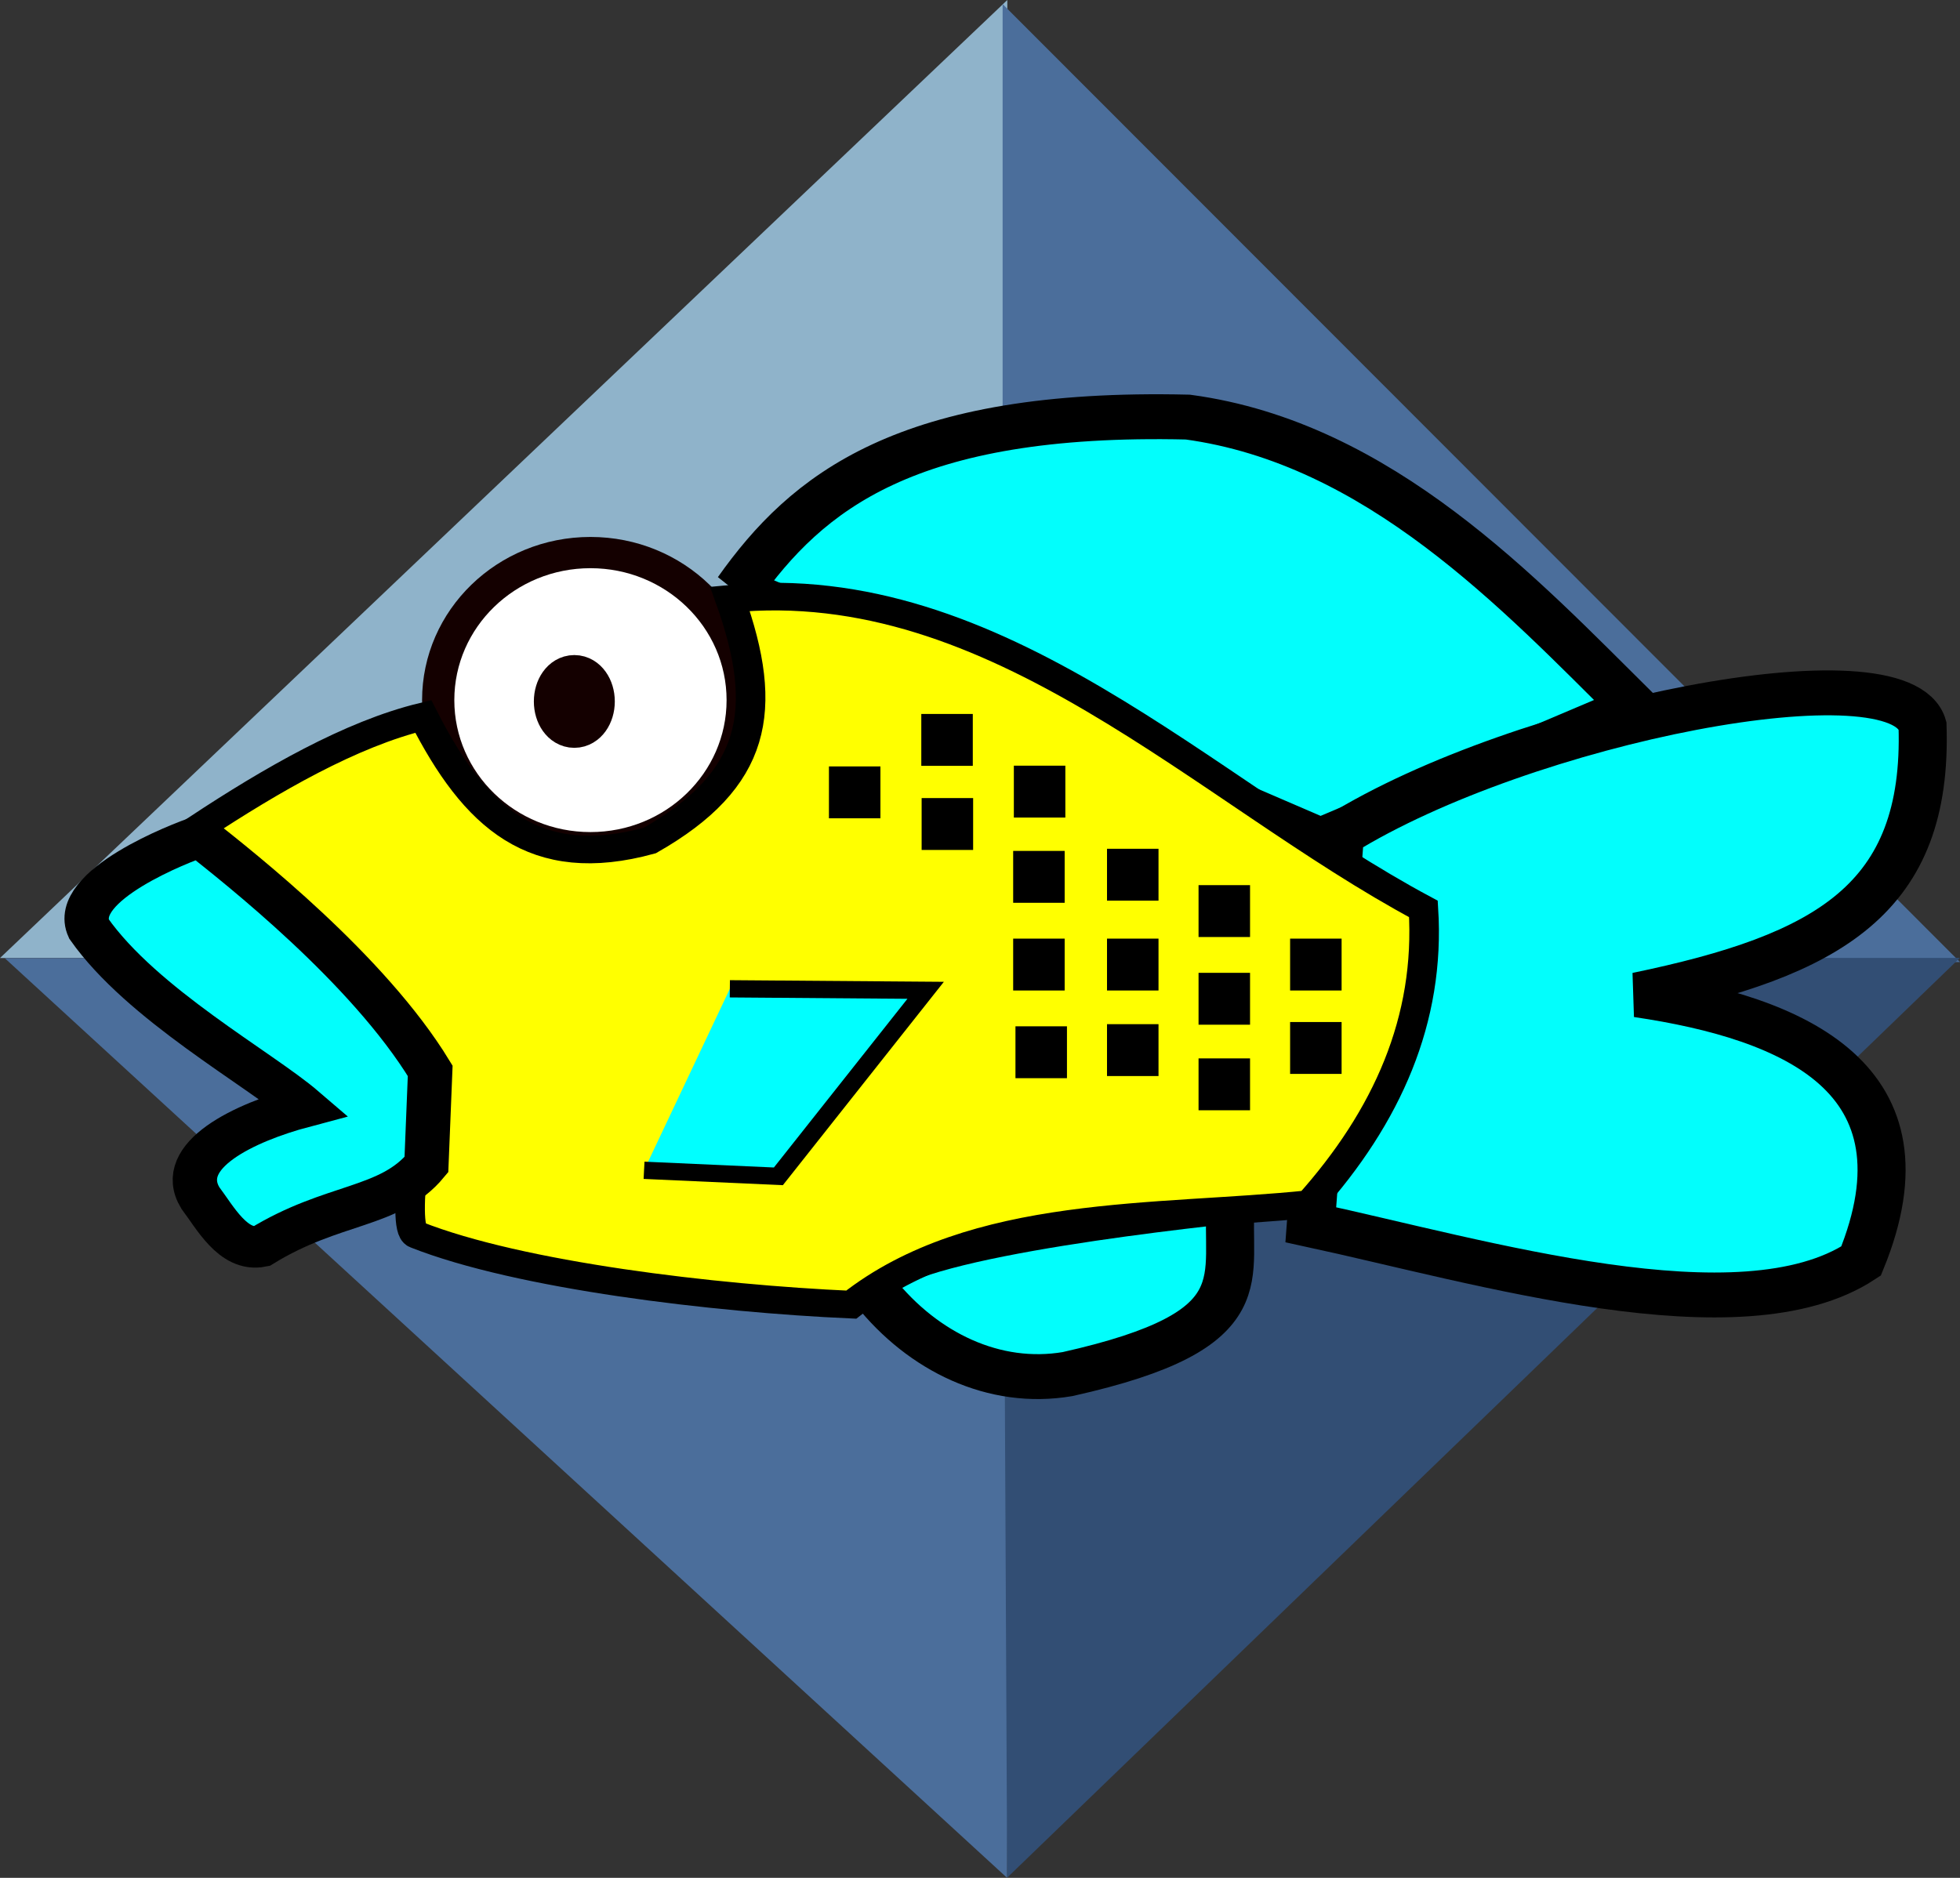
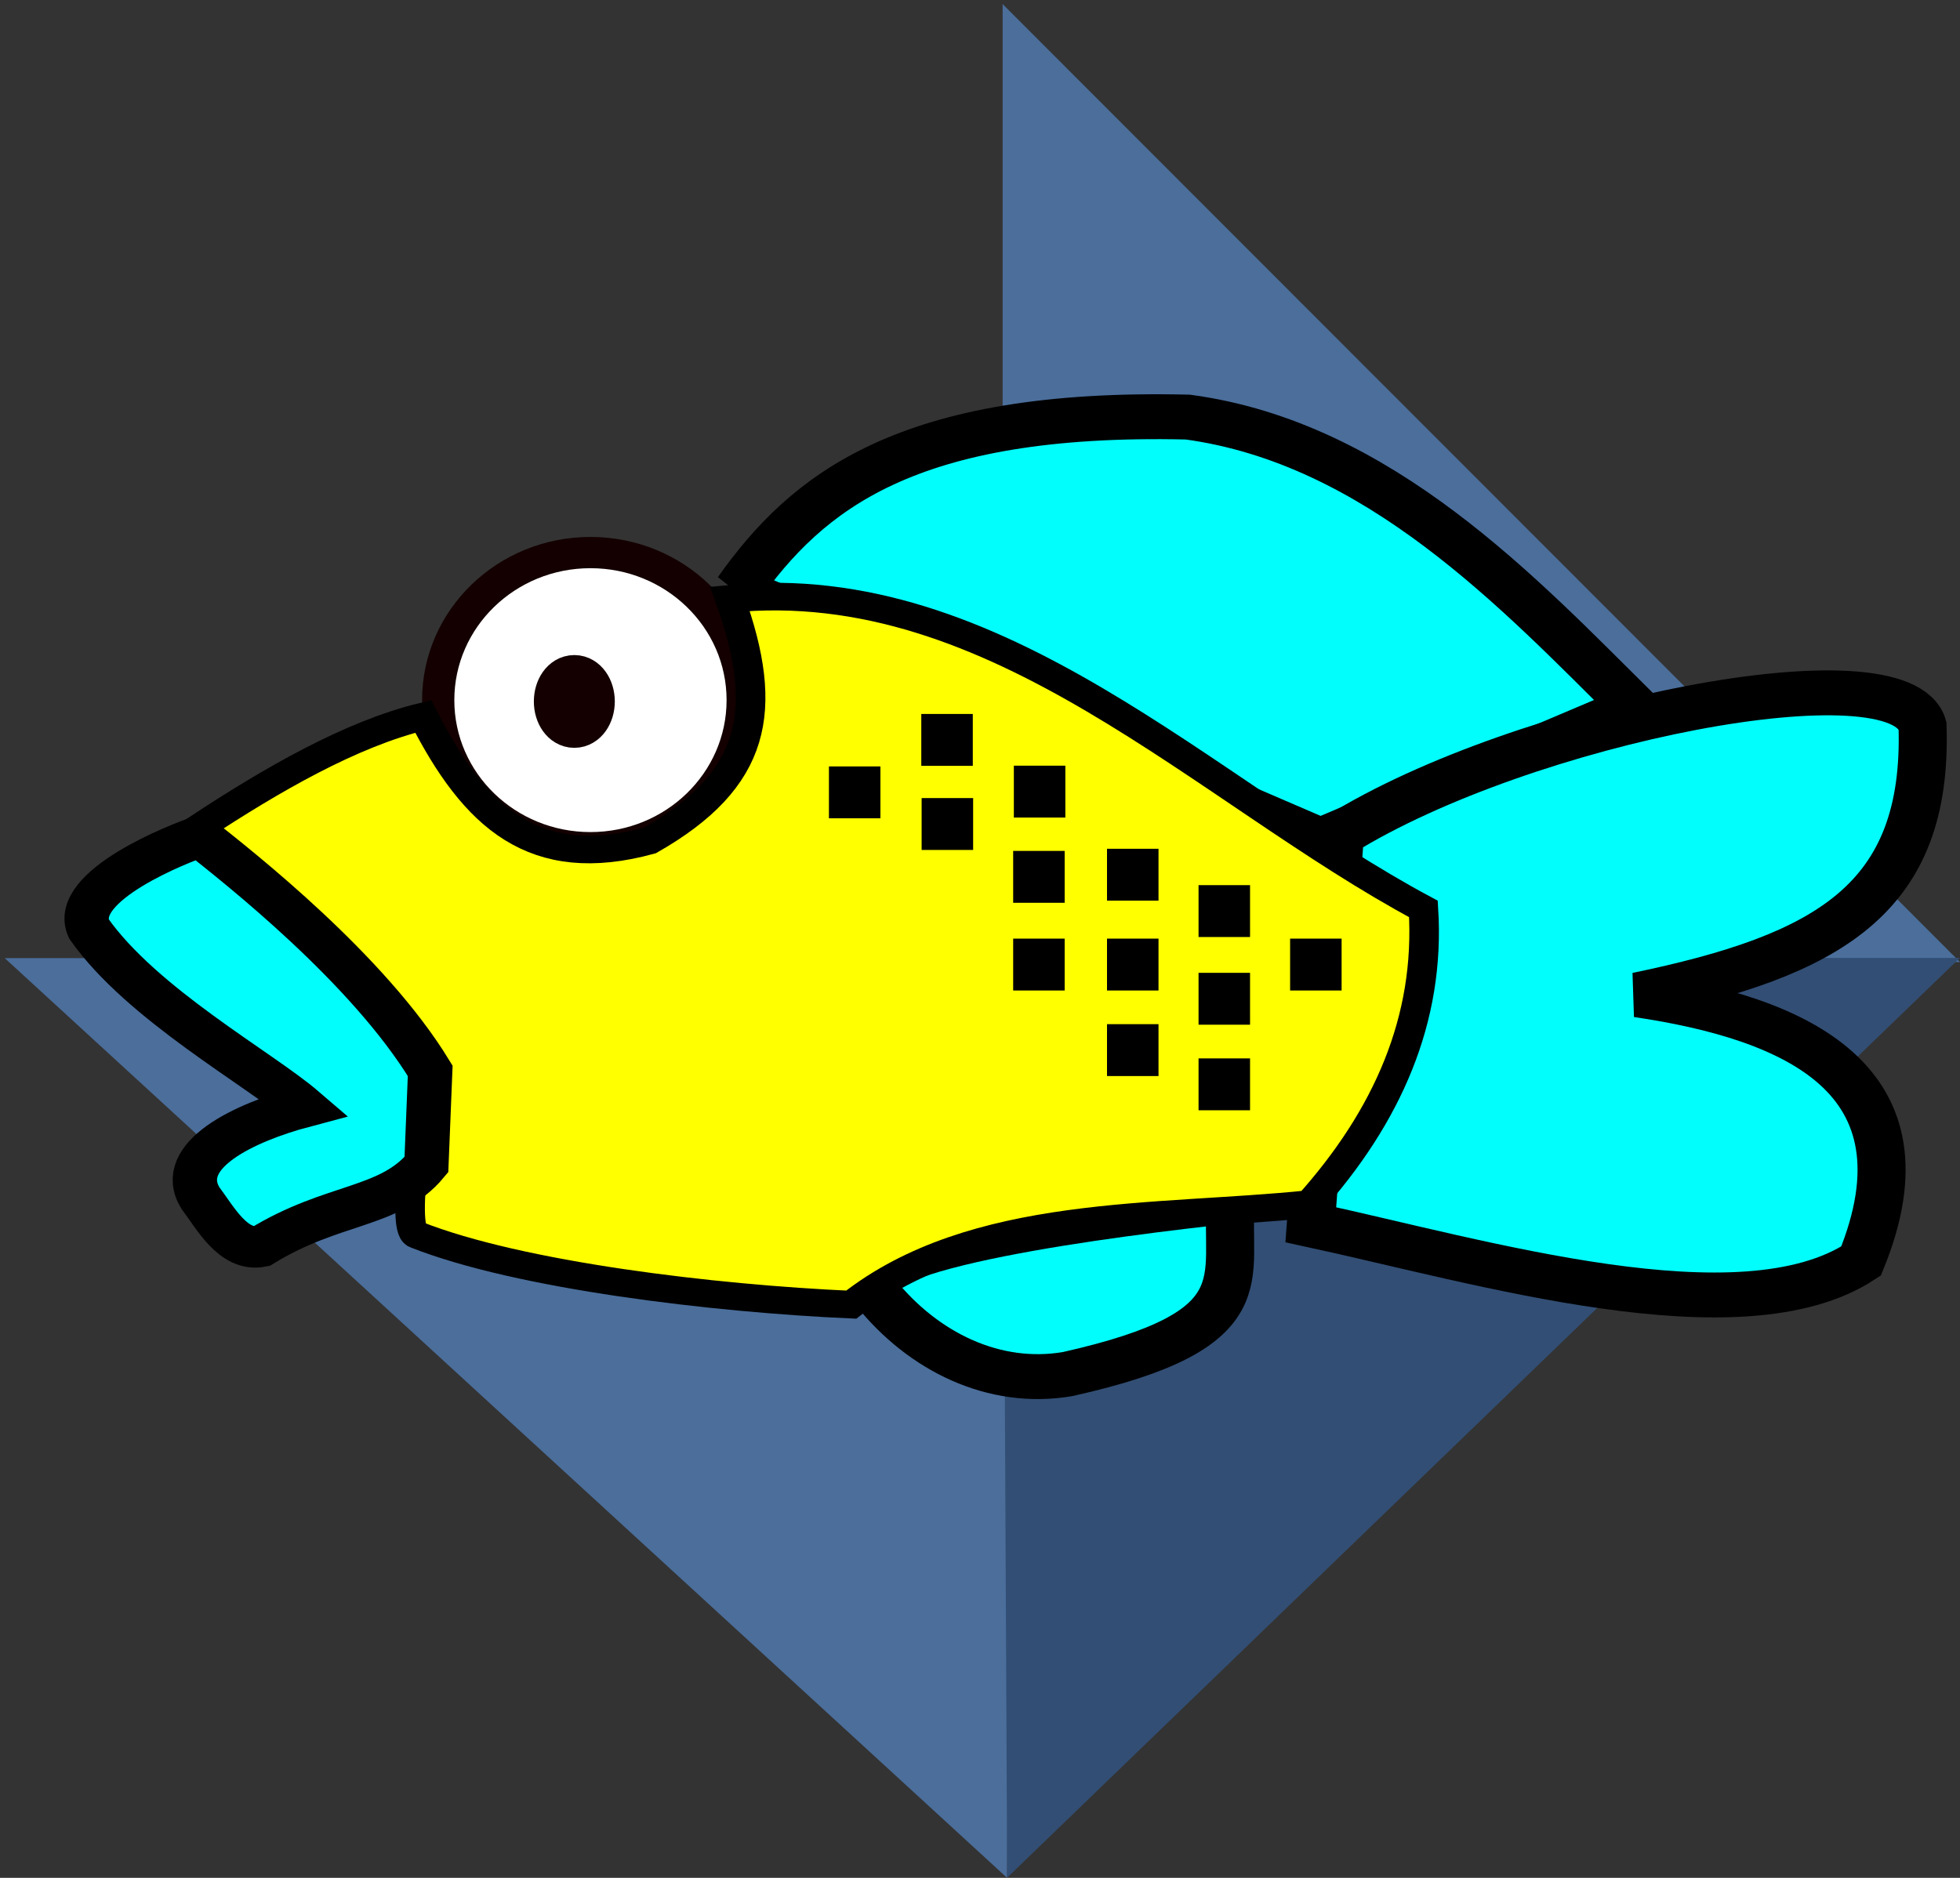
<svg xmlns="http://www.w3.org/2000/svg" width="96" height="92" version="1.0">
  <rect width="100%" height="100%" fill="#333333" stroke="none" />
  <g fill-rule="evenodd">
-     <path fill="#8fb3ca" d="M0 46.935h49.338V0L0 46.935z" />
    <path fill="#4b6e9b" d="M49.328 92 .231 46.94h49.326L49.328 92z" />
    <path fill="#4b6e9b" d="M96 47.134H49.108V.199L96 47.134z" />
    <path fill="#324e74" d="m49.33 91.99 46.664-45.06h-46.88l.217 45.06z" />
  </g>
  <g transform="matrix(.905 0 0 .846 -11.747 -7.612)">
    <path fill="#02fefc" fill-rule="evenodd" stroke="#000" stroke-width="2.6" d="M52.917 43.136c3.722-5.614 9.092-10.37 24.35-9.985 10.355 1.498 17.954 10.22 24.173 16.817l-16.992 7.707-31.53-14.54z" />
    <path fill="#02fefc" fill-rule="evenodd" stroke="#000" stroke-width="2.6" d="M85.5 57.325c9.919-6.59 30.328-10.868 31.53-6.306.299 10.056-5.09 13.298-15.415 15.59 8.504 1.343 16.12 4.858 12.087 15.415-6.506 4.568-20.592.025-29.78-2.102L85.5 57.325z" />
    <path fill="#fff" stroke="#140000" stroke-width="2.4" d="M57.598 51.838c0 6.26-5.075 11.333-11.334 11.333-6.26 0-11.334-5.074-11.334-11.333 0-6.26 5.074-11.334 11.334-11.334s11.334 5.074 11.334 11.334z" transform="matrix(.727 0 0 .754 11.302 10.457)" />
    <path fill="#fff" stroke="#140000" stroke-width="2.4" d="M45.054 49.619c0 .82-.444 1.486-.991 1.486-.547 0-.99-.665-.99-1.486s.443-1.487.99-1.487c.547 0 .991.666.991 1.487z" />
    <path fill="#02fefc" fill-rule="evenodd" stroke="#000" stroke-width="2.6" d="M60.342 83.81c-1.546-2.585 13.009-4.536 19.266-5.261-.415 4.396 1.858 7.46-8.852 10.022-3.971.721-7.815-1.285-10.414-4.76z" />
    <path fill="#ff0" fill-rule="evenodd" stroke="#000" stroke-width="1.6" d="M23.75 56.927c4.582 4.335 7.634 8.513 12.262 13.377-.156 2.255-1.417 9.806-.513 10.189 5.606 2.373 16.141 3.703 23.552 4.056 6.675-5.615 16.53-4.908 24.773-5.822 4.247-5.074 6.568-10.699 6.193-17.093-11.855-6.791-23.035-19.494-37.531-17.96 2.169 6.485 1.422 10.483-4.335 13.996-6.226 1.827-9.45-1.28-12.263-7.184-3.916 1.01-8.233 3.688-12.139 6.44z" />
    <rect width="2.551" height="2.768" x="57.961" y="53.499" stroke="#000" stroke-width=".236" rx="0" ry="13.192" />
    <rect width="2.551" height="2.768" x="62.96" y="50.461" stroke="#000" stroke-width=".236" rx="0" ry="13.192" />
    <rect width="2.551" height="2.768" x="62.978" y="55.332" stroke="#000" stroke-width=".236" rx="0" ry="13.192" />
    <rect width="2.551" height="2.768" x="67.969" y="53.456" stroke="#000" stroke-width=".236" rx="0" ry="13.192" />
    <rect width="2.551" height="2.768" x="67.932" y="58.392" stroke="#000" stroke-width=".236" rx="0" ry="13.192" />
    <rect width="2.551" height="2.768" x="73.011" y="58.268" stroke="#000" stroke-width=".236" rx="0" ry="13.192" />
    <rect width="2.551" height="2.768" x="73.011" y="63.471" stroke="#000" stroke-width=".236" rx="0" ry="13.192" />
    <rect width="2.551" height="2.768" x="67.932" y="63.471" stroke="#000" stroke-width=".236" rx="0" ry="13.192" />
-     <rect width="2.551" height="2.768" x="68.056" y="68.549" stroke="#000" stroke-width=".236" rx="0" ry="13.192" />
    <rect width="2.551" height="2.768" x="73.011" y="68.425" stroke="#000" stroke-width=".236" rx="0" ry="13.192" />
    <rect width="2.551" height="2.768" x="77.965" y="70.407" stroke="#000" stroke-width=".236" rx="0" ry="13.192" />
    <rect width="2.551" height="2.768" x="77.965" y="65.452" stroke="#000" stroke-width=".236" rx="0" ry="13.192" />
-     <rect width="2.551" height="2.768" x="82.92" y="68.301" stroke="#000" stroke-width=".236" rx="0" ry="13.192" />
    <rect width="2.551" height="2.768" x="82.92" y="63.471" stroke="#000" stroke-width=".236" rx="0" ry="13.192" />
    <rect width="2.551" height="2.768" x="77.965" y="60.374" stroke="#000" stroke-width=".236" rx="0" ry="13.192" />
-     <path fill="#0ff" fill-rule="evenodd" stroke="#000" d="m52.48 66.259 10.597.087-7.97 10.773-7.27-.35" />
    <path fill="#02fefc" fill-rule="evenodd" stroke="#000" stroke-width="2.4" d="M36.263 71.01c-3.36-5.904-10.297-11.731-12.467-13.57-.983.342-7.063 2.857-6.003 5.349 2.865 4.36 9.222 8.098 11.621 10.301-3.199.909-6.98 2.817-5.593 5.277.797 1.128 1.784 3.13 3.303 2.803 3.886-2.56 6.947-2.163 8.934-4.73l.205-5.43z" />
  </g>
</svg>